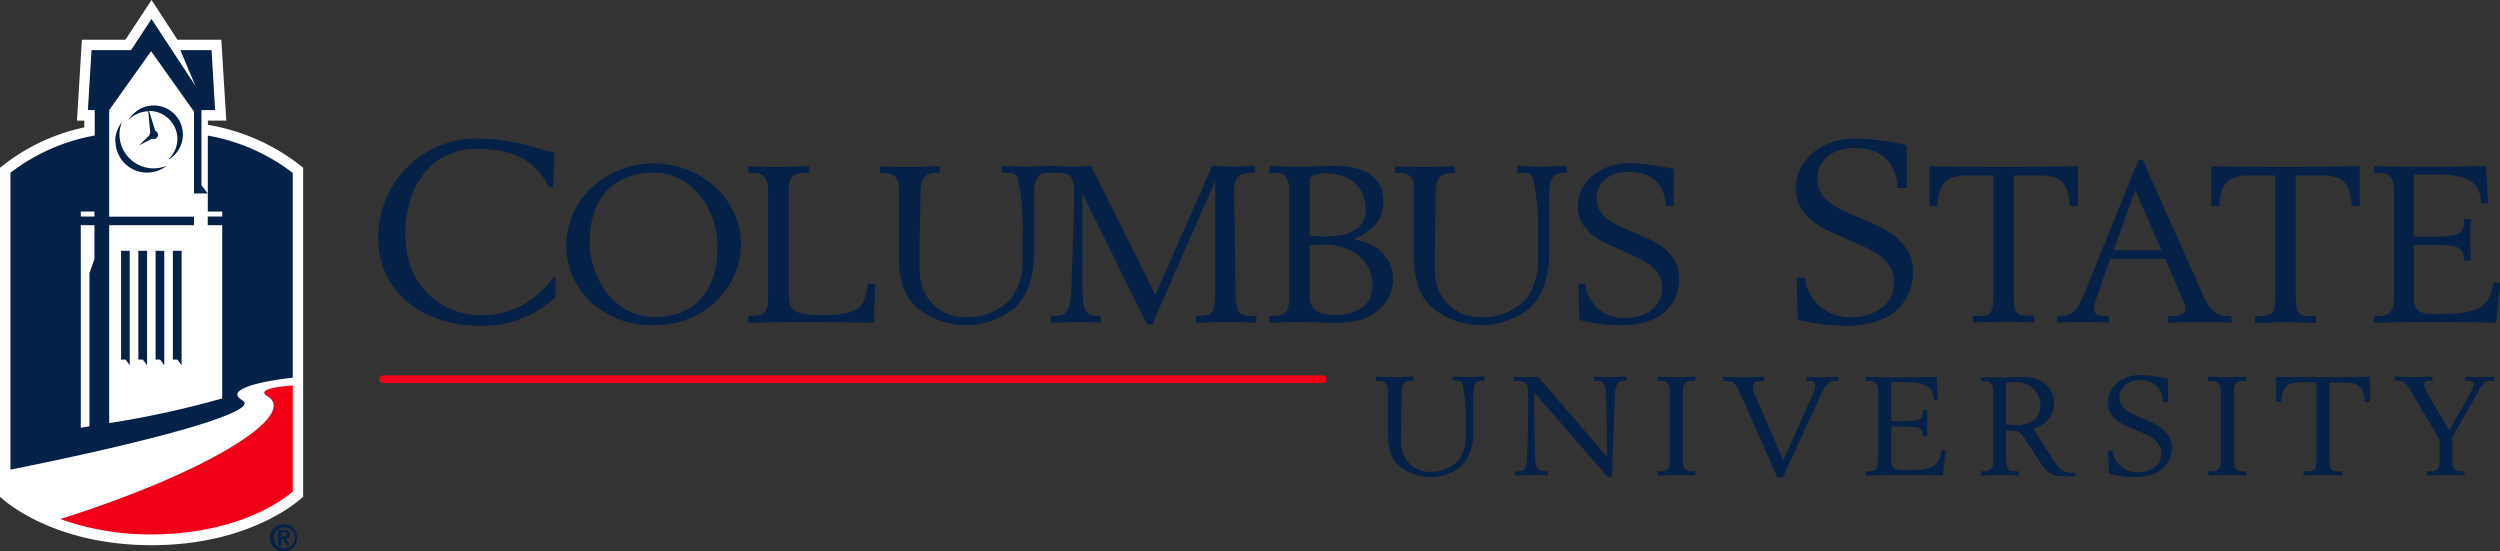
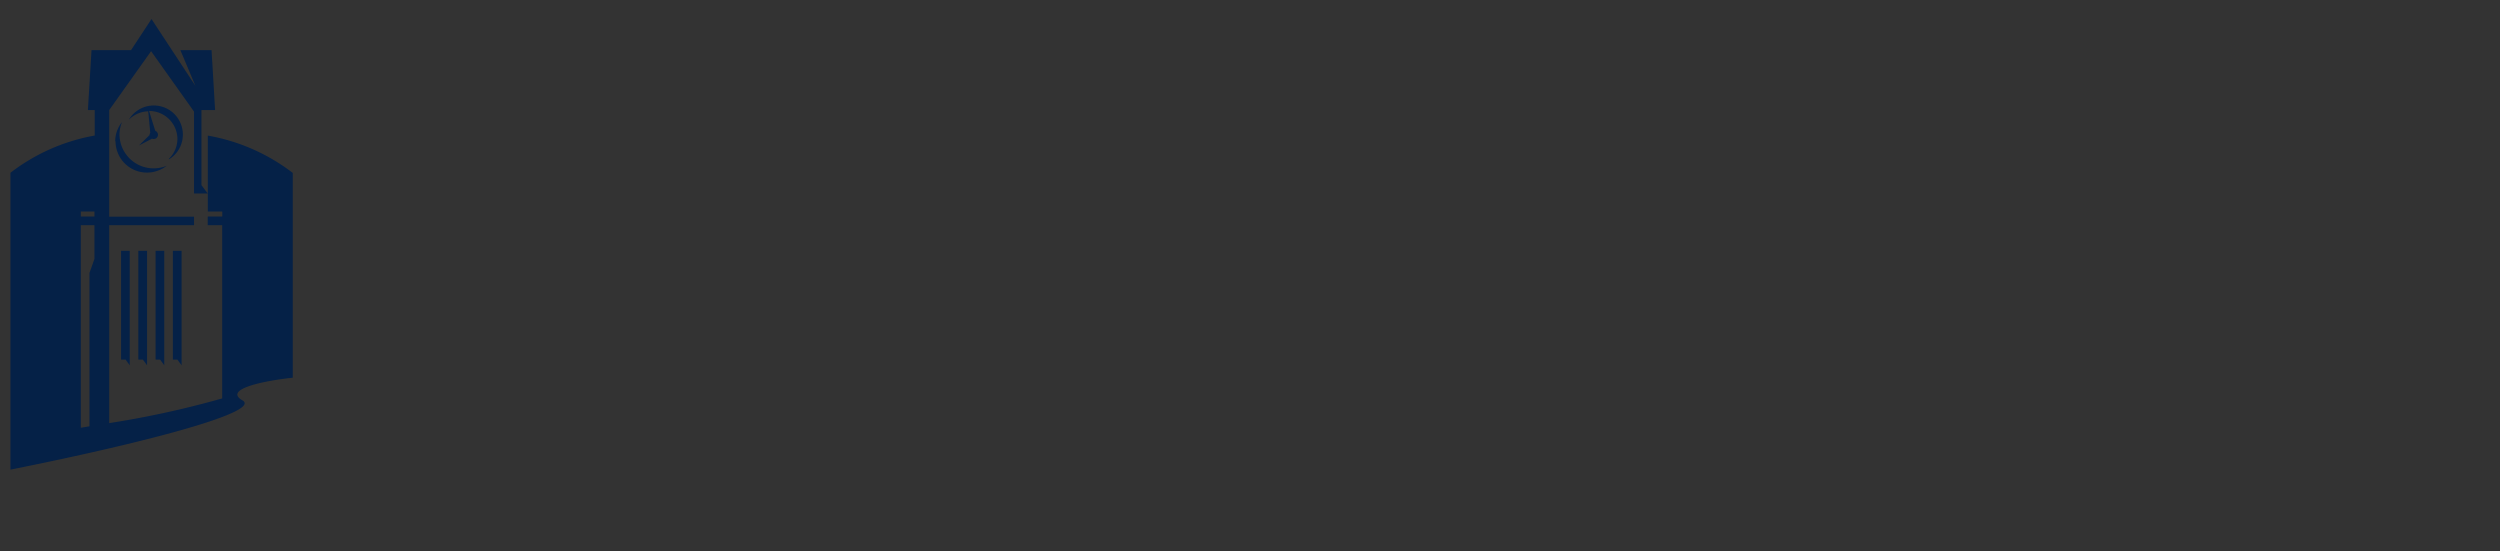
<svg xmlns="http://www.w3.org/2000/svg" xmlns:xlink="http://www.w3.org/1999/xlink" viewBox="0 0 366.34 80.78">
  <rect x="0" y="0" width="366.34" height="80.78" fill="#333333" stroke="none" />
  <symbol id="a" viewBox="0 0 44.43 80.78">
-     <path d="m43.88 24.14a30.13 30.13 0 0 0 -13.42-5.85v-.62h2.7l-.73-11.85h-6.43l-3.79-5.82-3.83 5.82h-6.38l-.72 11.85h1.07v1a29.12 29.12 0 0 0 -11.79 5.47l-.56.45v48.2s7.19 7.1 22.21 7.1 22.21-7.1 22.21-7.1v-48.2z" fill="#fff" />
    <path d="m24.72 23.3a4.1 4.1 0 0 0 1.28-2.93 4.14 4.14 0 0 0 -4.16-4.11l.91 2.91a.62.62 0 0 1 -.22 1.2.58.58 0 0 1 -.25-.05l-1.92 1 1.55-1.52a.62.62 0 0 1 .11-.33l-.3-3.16a4.17 4.17 0 0 0 -2.85 1.24 4.26 4.26 0 1 1 5.91 5.79m-7.85-2.63a4.6 4.6 0 0 0 4.62 4.58 4.68 4.68 0 0 0 2.88-1 5.11 5.11 0 0 1 -1.92.38 5 5 0 0 1 -5-4.93 4.8 4.8 0 0 1 .37-1.85 4.51 4.51 0 0 0 -1 2.81m1.53 32 .6.83v-16.78h-1.27v15.94zm5.06 0 .6.83v-16.78h-1.27v15.94zm-2.53 0 .61.83v-16.78h-1.28v15.94zm5.06 0 .61.83v-16.78h-1.28v15.94zm16.9 2.64v-30a28.52 28.52 0 0 0 -12.45-5.47v11.13h2.12v.73h-2.13v1.27h2.12v25.38a137.55 137.55 0 0 1 -16.56 3.62v-29h12.43v-1.25h-12.43v-15.62l6.14-8.63 6.29 8.85v12h2l-.91-1.22v-11h2l-.52-8.78h-4.57l2.21 5.24-6.44-9.8-3 4.56h-5.79l-.53 8.78h1v3.73a28.38 28.38 0 0 0 -12.35 5.46v43.5c21.21-4.25 36.79-8.56 34-10.15s2.79-2.83 7.35-3.32m-31.04-24.35h2v.73h-2zm1.27 9v22.47l-1.27.21v-29.68h2v4.94z" fill="#052147" />
-     <path d="m39.18 58.06c4.7 2.81-9.09 11.3-30.35 18a39.14 39.14 0 0 0 13.38 2.25c8.55 0 16.1-2.48 20.69-6.28v-15.55c-2.66.2-5.26.65-3.71 1.58" fill="#f20017" />
-     <path d="m41.56 76.81a2 2 0 1 1 -2 2 2 2 0 0 1 2-2zm0 3.53a1.55 1.55 0 1 0 -1.42-1.55 1.44 1.44 0 0 0 1.42 1.55zm-.8-2.66h.83c.56 0 .88.17.88.65a.55.55 0 0 1 -.58.59l.58 1h-.47l-.55-.92h-.22v.94h-.47zm.86.9c.23 0 .38 0 .38-.29s-.25-.25-.43-.25h-.34v.54z" fill="#052147" />
  </symbol>
-   <path d="m56.12 56.13a.56.56 0 0 1 -.56-.56.56.56 0 0 1 .56-.56h137.67a.56.56 0 0 1 .56.56.56.56 0 0 1 -.56.56z" fill="#f20017" />
-   <path d="m95.82 23.94c-6.74 0-12.83 5-12.83 12.12 0 6.37 5.34 11.61 12.72 11.61 8.21 0 12.86-6.21 12.86-11.87.01-6.69-5.95-11.86-12.75-11.86zm.1 22.51c-5.88 0-9.51-5.72-9.51-10.93 0-7.46 4.52-10.22 9.3-10.22 6 0 9.44 5.69 9.44 10.87.01 5.9-2.9 10.28-9.23 10.28zm24.39-.29c-4.21 0-4.75-.84-4.75-3.25v-14.91c0-2.09.68-2.64 2.26-2.64h.79v-1c-1.61 0-3 .1-4.55.1s-3.18-.06-4.38-.1v1h.62c1.57 0 2.26.55 2.26 2.64v15.65c0 2.09-.68 2.64-2.26 2.64h-.62v1c1.2 0 4.48-.1 8.48-.1 3 0 6.88.06 9.88.1l.21-5.69h-1.06c-.62 3.62-1.27 4.56-6.88 4.56zm60.75-3.63c-.07-4.86-.21-12.93-.21-14.57 0-2.28 1.06-2.64 2.63-2.64h.44v-1c-1.06 0-2.12.1-3.15.1s-2.05-.06-3.15-.1l-8.31 18.87-9.41-18.87c-.41 0-1.71.1-2.74.1s-2-.06-3-.1c-1.23 0-2.5.1-3.73.1s-2.63-.06-3.59-.1v1h.72c.86 0 1.23.13 1.61.87a36.53 36.53 0 0 1 .68 8.36v3.45a9.41 9.41 0 0 1 -1.64 5.72 8.76 8.76 0 0 1 -6.39 2.77 6.66 6.66 0 0 1 -5.68-2.57c-.92-1.22-1.4-2.47-1.4-5.21 0-3.38.1-6.79.14-10.16 0-2.7.82-3.12 2.12-3.18h.65v-1c-1.44 0-2.91.1-4.34.1s-3-.06-4.38-.1v1h.62c1.26 0 2.19.42 2.19 2.47v10.08c0 3.34.92 6 3.25 7.62a11.31 11.31 0 0 0 13.85-.54c1.81-1.9 2.67-4.53 2.67-8v-8.18c0-3.05.85-3.5 2.09-3.5h1.27c1.81 0 2.5.48 2.5 2.64 0 4.63-.24 9.13-.34 13.6-.1 3.92-.68 4.73-2.36 4.73h-.67v1c1 0 2.16-.1 3.66-.1s2.77.06 3.62.1v-1h-.48c-1.88 0-2.19-1.06-2.19-4.57v-13.18h.07l9.41 19h.75l9.16-20.87h.07v16.21c0 2.83-.38 3.41-2.29 3.41h-.51v1c1.16 0 2.67-.1 4.45-.1s3.25.06 4.38.1v-1h-.68c-1.95 0-2.33-.55-2.36-3.77zm-110.84 3.66c-4.12 0-10.82-3.05-10.82-11.92 0-5.47 2.6-12.44 10.6-12.44 7.49 0 9.39 3.65 10.42 5.59h.64l.16-5.06a12.41 12.41 0 0 1 -2-.52 32.74 32.74 0 0 0 -9.07-1.56 14.47 14.47 0 0 0 -14.71 14.66c0 7.48 6.1 12.81 15.09 12.81a15.45 15.45 0 0 0 10.9-4.25v-2.83h-.28c-1.86 2.2-4.71 5.52-10.93 5.52zm137-18.39v10.12c0 3.34.93 6 3.25 7.62a11.3 11.3 0 0 0 13.86-.54c1.81-1.9 2.67-4.53 2.67-8v-8.18c0-3.05.86-3.5 2.09-3.5h.51v-1c-1.23 0-2.43.1-3.66.1s-2.63-.06-3.59-.1v1h.72c.86 0 1.23.13 1.61.87a36.67 36.67 0 0 1 .68 8.36v3.45a9.42 9.42 0 0 1 -1.64 5.72 8.76 8.76 0 0 1 -6.39 2.77 6.66 6.66 0 0 1 -5.68-2.57c-.92-1.22-1.4-2.47-1.4-5.21 0-3.38.1-6.79.14-10.16 0-2.7.82-3.12 2.12-3.18h.65v-1c-1.44 0-2.91.1-4.34.1s-3-.06-4.38-.1v1h.56c1.31-.05 2.23.37 2.23 2.43zm28.39 8 3.69 1.64c1.92.87 4.27 2 4.27 4.79s-2.53 4.37-5.47 4.37a5.68 5.68 0 0 1 -5.81-5h-1l.14 5.27a23.94 23.94 0 0 0 6.12.8c5.71 0 8.51-2.93 8.51-6.95 0-3.22-2.63-5-5.09-6l-3.15-1.35c-2.84-1.22-3.86-2.54-3.86-4.41 0-2.09 1.81-3.79 4.65-3.79 5.17 0 5.44 4 5.47 5h1.16v-5.4a36.05 36.05 0 0 0 -6.4-.87c-4.62 0-7.63 3-7.63 6.3 0 2.68 1.79 4.41 4.41 5.57zm44.72 3.94c0-3.72-3.05-5.74-5.9-7l-3.65-1.56c-3.29-1.42-4.47-2.94-4.47-5.1 0-2.42 2.1-4.39 5.39-4.39 6 0 6.3 4.65 6.34 5.85h1.35v-6.27a41.59 41.59 0 0 0 -7.41-1c-5.35 0-8.83 3.46-8.83 7.3 0 3.05 2.1 5.06 5.11 6.4l4.28 1.9c2.22 1 5 2.27 5 5.55s-2.93 5.06-6.34 5.06a6.58 6.58 0 0 1 -6.73-5.77h-1.19l.16 6.11a27.71 27.71 0 0 0 7.09.93c6.56 0 9.81-3.39 9.81-8.04zm50.9 6.58h-.79v1c1.3 0 2.77-.1 4.48-.1s3.18.06 4.48.1v-1h-.79c-1.85 0-2.19-.42-2.19-3.05v-17.56h3.9c3.66 0 4.11 2 4.31 4.5h1.16v-5.85c-1.16 0-6.77.1-10.88.1-4.45 0-9.85-.06-10.88-.1v5.85h1.16c.21-2.51.65-4.5 4.31-4.5h3.9v17.52c.03 2.64-.31 3.06-2.16 3.06zm-4.25 0h-.72c-1.57 0-2.63-1.25-3.45-3.12l-8.81-19.74h-.65l-7.83 19.36c-1.06 2.67-1.81 3.47-3.69 3.47h-.41v1c.82-.06 2.09-.1 3.39-.1q2.41 0 4.21.1v-1h-.75c-1.06 0-1.4-.45-1.4-1a7.68 7.68 0 0 1 .58-2.31l1.81-5.08h8l2.5 5.79a5.3 5.3 0 0 1 .48 1.61c0 .68-.65 1-1.74 1h-.86v1c1.27-.06 2.91-.1 4.72-.1s3.35 0 4.65.1zm-17.27-9.65 3.18-8.81 3.83 8.81zm13.84 18.57v.61h.45c1 0 1.43.35 1.43 1.67v9.88c0 1.32-.43 1.67-1.43 1.67h-.39v.61c.76 0 1.79-.06 2.77-.06s1.86 0 2.77.06v-.61h-.39c-1 0-1.42-.34-1.42-1.67v-9.91c0-1.32.43-1.67 1.42-1.67h.39v-.61c-.91 0-1.81.06-2.77.06s-2.05-.04-2.81-.06zm-8.55 6.51-2-.86c-1.79-.77-2.44-1.6-2.44-2.78s1.15-2.4 2.94-2.4c3.26 0 3.44 2.54 3.46 3.19h.74v-3.4a22.76 22.76 0 0 0 -4-.55c-2.92 0-4.82 1.89-4.82 4 0 1.67 1.14 2.77 2.79 3.5l2.33 1c1.21.55 2.7 1.24 2.7 3s-1.6 2.76-3.46 2.76a3.58 3.58 0 0 1 -3.67-3.15h-.65l.09 3.33a15.17 15.17 0 0 0 3.87.51c3.61 0 5.38-1.85 5.38-4.39-.07-1.99-1.73-3.09-3.26-3.76zm-110.88-20.75c0-3.44-2.63-5.43-5.64-5.88v-.12c2.74-1.29 4.24-2.76 4.24-5.43 0-4.31-3.8-5.24-7.18-5.24-1.71 0-3.76.1-5.13.1-1.54 0-3.18-.06-4.38-.1v1h.62c1.57 0 2.26.55 2.26 2.64v15.68c0 2.09-.68 2.64-2.26 2.64h-.65v1c1.2 0 2.84-.1 4.38-.1s3.32.1 5 .1c3 0 4.62-.45 6-1.38a5.9 5.9 0 0 0 2.74-4.91zm-12.21-14c0-1.06.14-1.58 2.46-1.58 2.8 0 5.75 1.41 5.75 5.4 0 3.67-4.31 3.83-6.29 3.83a13.05 13.05 0 0 1 -1.91-.16zm3.45 19.13c-3 0-3.45-1.48-3.45-3v-7.13a9.28 9.28 0 0 1 1.88-.13 8.23 8.23 0 0 1 4.68 1.13 5.59 5.59 0 0 1 2.63 4.89c.01 2.76-2.1 4.27-5.74 4.27zm138.15 9.05v3.7h.74c.13-1.58.41-2.84 2.72-2.84h2.47v11.1c0 1.67-.22 1.93-1.38 1.93h-.5v.61c.82 0 1.75-.06 2.83-.06s2 0 2.83.06v-.61h-.5c-1.16 0-1.38-.26-1.38-1.93v-11.07h2.47c2.31 0 2.59 1.26 2.72 2.84h.73v-3.7c-.73 0-4.28.06-6.87.06-2.81 0-6.23-.04-6.88-.06zm31.87-13.78c-.55 3.57-2.05 4.6-7.8 4.6h-.92c-2.19 0-2.94-.48-2.94-2.41v-7.69h3.28c3.87 0 3.9.68 4.07 2.28h1c0-.64-.07-1.67-.07-2.93 0-1.42 0-2.41.07-3.15h-1c-.07 1.9-.21 2.57-4.38 2.57h-3v-9.1h3.31c6.05 0 6.29 2 6.63 4.24h1c-.17-1.74-.24-3.47-.31-5.46-2.39 0-4 .1-8 .1-3.42 0-7.32-.06-8.42-.1v1h.62c1.57 0 2.26.55 2.26 2.64v15.66c0 2.09-.68 2.64-2.26 2.64h-.62v1c1.09 0 4.18-.1 8.42-.1 3.69 0 7.35.06 9.41.1.24-2 .45-3.83.69-5.82zm-64.57 25.88-2.9-4.51a3.8 3.8 0 0 0 3.09-3.77c0-.93-.69-3.76-4.52-3.76-1 0-2 .06-3.44.06-1 0-2 0-2.77-.06v.61h.39c1 0 1.43.35 1.43 1.67v9.88c0 1.32-.43 1.67-1.43 1.67h-.39v.61c.75 0 1.79-.06 2.77-.06s1.86 0 2.81.06v-.61h-.63c-.87 0-1.23-.22-1.23-2.15v-3.85c1.66 0 1.95.08 2.44.83l2.57 3.89c1.14 1.77 2 2 3.93 2h1.21v-.43c-1.79-.13-2.14-.25-3.33-2.08zm-5.36-5a5.12 5.12 0 0 1 -1.47-.14v-6.07a13.43 13.43 0 0 1 1.36-.08 3.44 3.44 0 0 1 3.66 3.37c0 2.11-1.6 2.94-3.55 2.94zm65.79-7.09v.61h.41c.58 0 .84.12.84.47a4.42 4.42 0 0 1 -.58 1.44l-3 5.37-3.2-5.43a3.23 3.23 0 0 1 -.47-1.2c0-.51.34-.65.8-.65h.39v-.61c-.91 0-1.84.06-2.75.06s-1.79 0-2.72-.06v.61h.19c1.06 0 1.34.18 2.18 1.61l4.15 7v3.21c0 1.06-.24 1.44-1.32 1.44h-.52v.61c.8 0 1.79-.06 2.74-.06s1.84 0 2.75.06v-.61h-.43c-.84 0-1.32-.24-1.32-1.44v-3.62l3.83-6.73c.67-1.18.87-1.44 1.75-1.44h.54v-.61c-.69 0-1.43.06-2.14.06s-1.23-.05-2.11-.07zm-71.36-8.93h-.79v1c1.3 0 2.77-.1 4.48-.1s3.18.06 4.48.1v-1h-.79c-1.85 0-2.19-.42-2.19-3.05v-17.5h3.93c3.66 0 4.1 2 4.31 4.5h1.16v-5.85c-1.16 0-6.77.1-10.87.1-4.45 0-9.85-.06-10.88-.1v5.85h1.16c.21-2.51.65-4.5 4.31-4.5h3.9v17.52c-.01 2.64-.35 3.06-2.2 3.06zm-47 8.93v.61h.39c1 0 1.43.35 1.43 1.67v9.93c0 1.32-.43 1.67-1.43 1.67h-.39v.61c.76 0 1.79-.06 2.77-.06s1.86 0 2.77.06v-.61h-.39c-1 0-1.43-.34-1.43-1.67v-9.91c0-1.32.43-1.67 1.43-1.67h.39v-.61c-.91 0-1.82.06-2.77.06s-1.96-.04-2.72-.06zm-30 0v.61h.46c.54 0 .78.08 1 .55a23.09 23.09 0 0 1 .43 5.28v2.15a6 6 0 0 1 -1 3.62 5.54 5.54 0 0 1 -4 1.75 4.21 4.21 0 0 1 -3.59-1.63 4.79 4.79 0 0 1 -.89-3.29c0-2.13.07-4.29.09-6.42 0-1.71.52-2 1.34-2h.41v-.61c-.91 0-1.84.06-2.75.06s-1.88 0-2.77-.06v.61h.39c.8 0 1.38.26 1.38 1.56v6.4c0 2.11.59 3.8 2.05 4.81a7.15 7.15 0 0 0 8.76-.32 7 7 0 0 0 1.69-5v-5.26c0-1.93.54-2.21 1.32-2.21h.32v-.61c-.78 0-1.53.06-2.31.06s-1.63-.01-2.21-.03zm20.71 0v.61h.26c1.17 0 1.49.49 1.53 2.82l.13 8.33-10.13-11.74c-.54 0-1.1.06-1.71.06s-1.32 0-1.9-.06v.61h.6c1.08 0 1.55.3 1.55 1.77 0 2.36 0 6.22-.13 8.9-.07 2.13-.26 2.58-1.41 2.58h-.35v.61c.67 0 1.55-.06 2.38-.06s1.66 0 2.38.06v-.61h-.43c-1 0-1.36-.47-1.41-2.13-.09-3.15-.13-6.28-.13-9.43l10.72 12.35h.65l.45-11.86c.06-2 .69-2.19 1.36-2.19h.35v-.61c-.78 0-1.56.06-2.33.06s-1.67-.03-2.34-.05zm45.98 13.71h-.57c-1.38 0-1.86-.3-1.86-1.52v-4.88h2.08c2.44 0 2.46.43 2.57 1.44h.61c0-.41 0-1.06 0-1.85s0-1.53 0-2h-.61c0 1.2-.13 1.63-2.77 1.63h-1.88v-5.72h2.08c3.83 0 4 1.26 4.19 2.68h.59c-.11-1.1-.15-2.19-.19-3.45-1.51 0-2.53.06-5.08.06-2.16 0-4.63 0-5.32-.06v.61h.39c1 0 1.43.35 1.43 1.67v9.89c0 1.32-.43 1.67-1.43 1.67h-.39v.61c.69 0 2.64-.06 5.32-.06 2.34 0 4.65 0 5.95.06.15-1.24.28-2.42.43-3.68h-.6c-.36 2.26-1.31 2.9-4.94 2.9zm-14.83-13.69v.61h.41c.5 0 .86.18.86.59a4.47 4.47 0 0 1 -.45 1.57l-4.26 9.45-4-9.26a4 4 0 0 1 -.46-1.51c0-.43.3-.83 1.3-.83h.3v-.61c-.89 0-1.95.06-2.94.06s-2.1 0-3-.06v.61h.5c1 0 1.36.39 1.93 1.65l5.51 12.47h.82l5.6-12.21c.76-1.64 1.3-1.91 2.1-1.91h.41v-.61c-.76 0-1.54.06-2.29.06s-1.67-.05-2.34-.07z" fill="#052147" />
  <use height="80.78" width="44.43" xlink:href="#a" />
</svg>